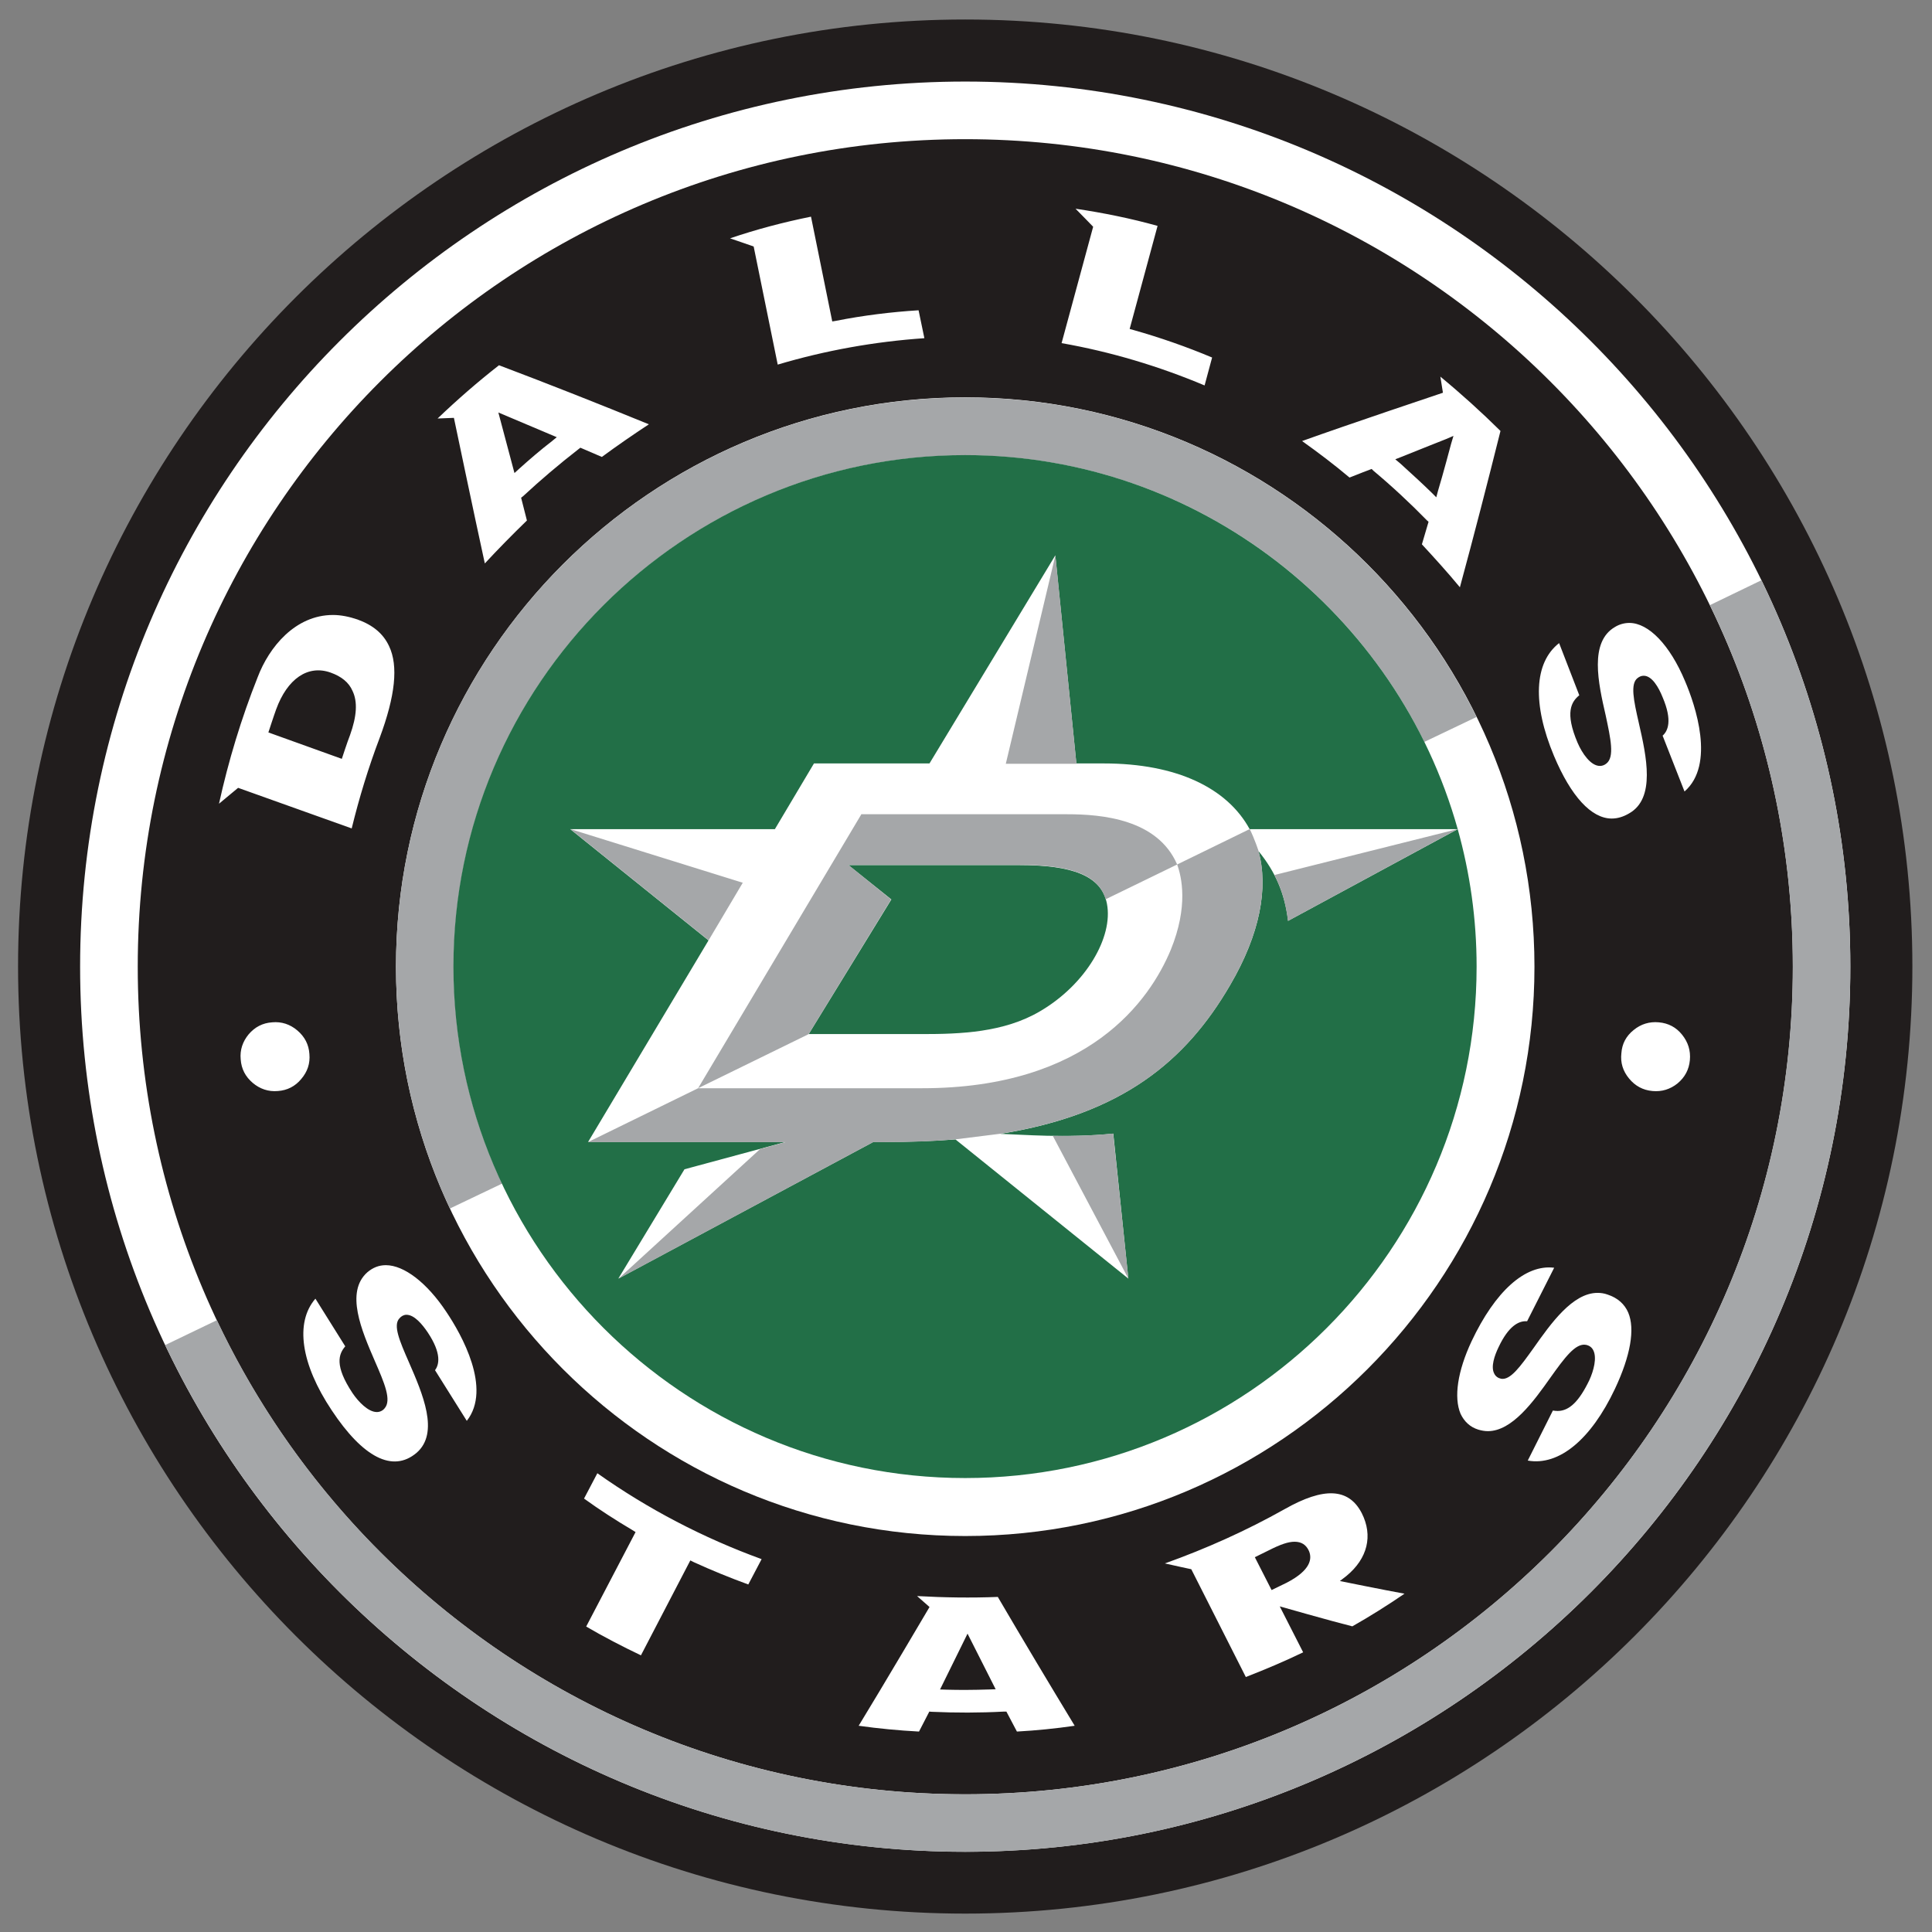
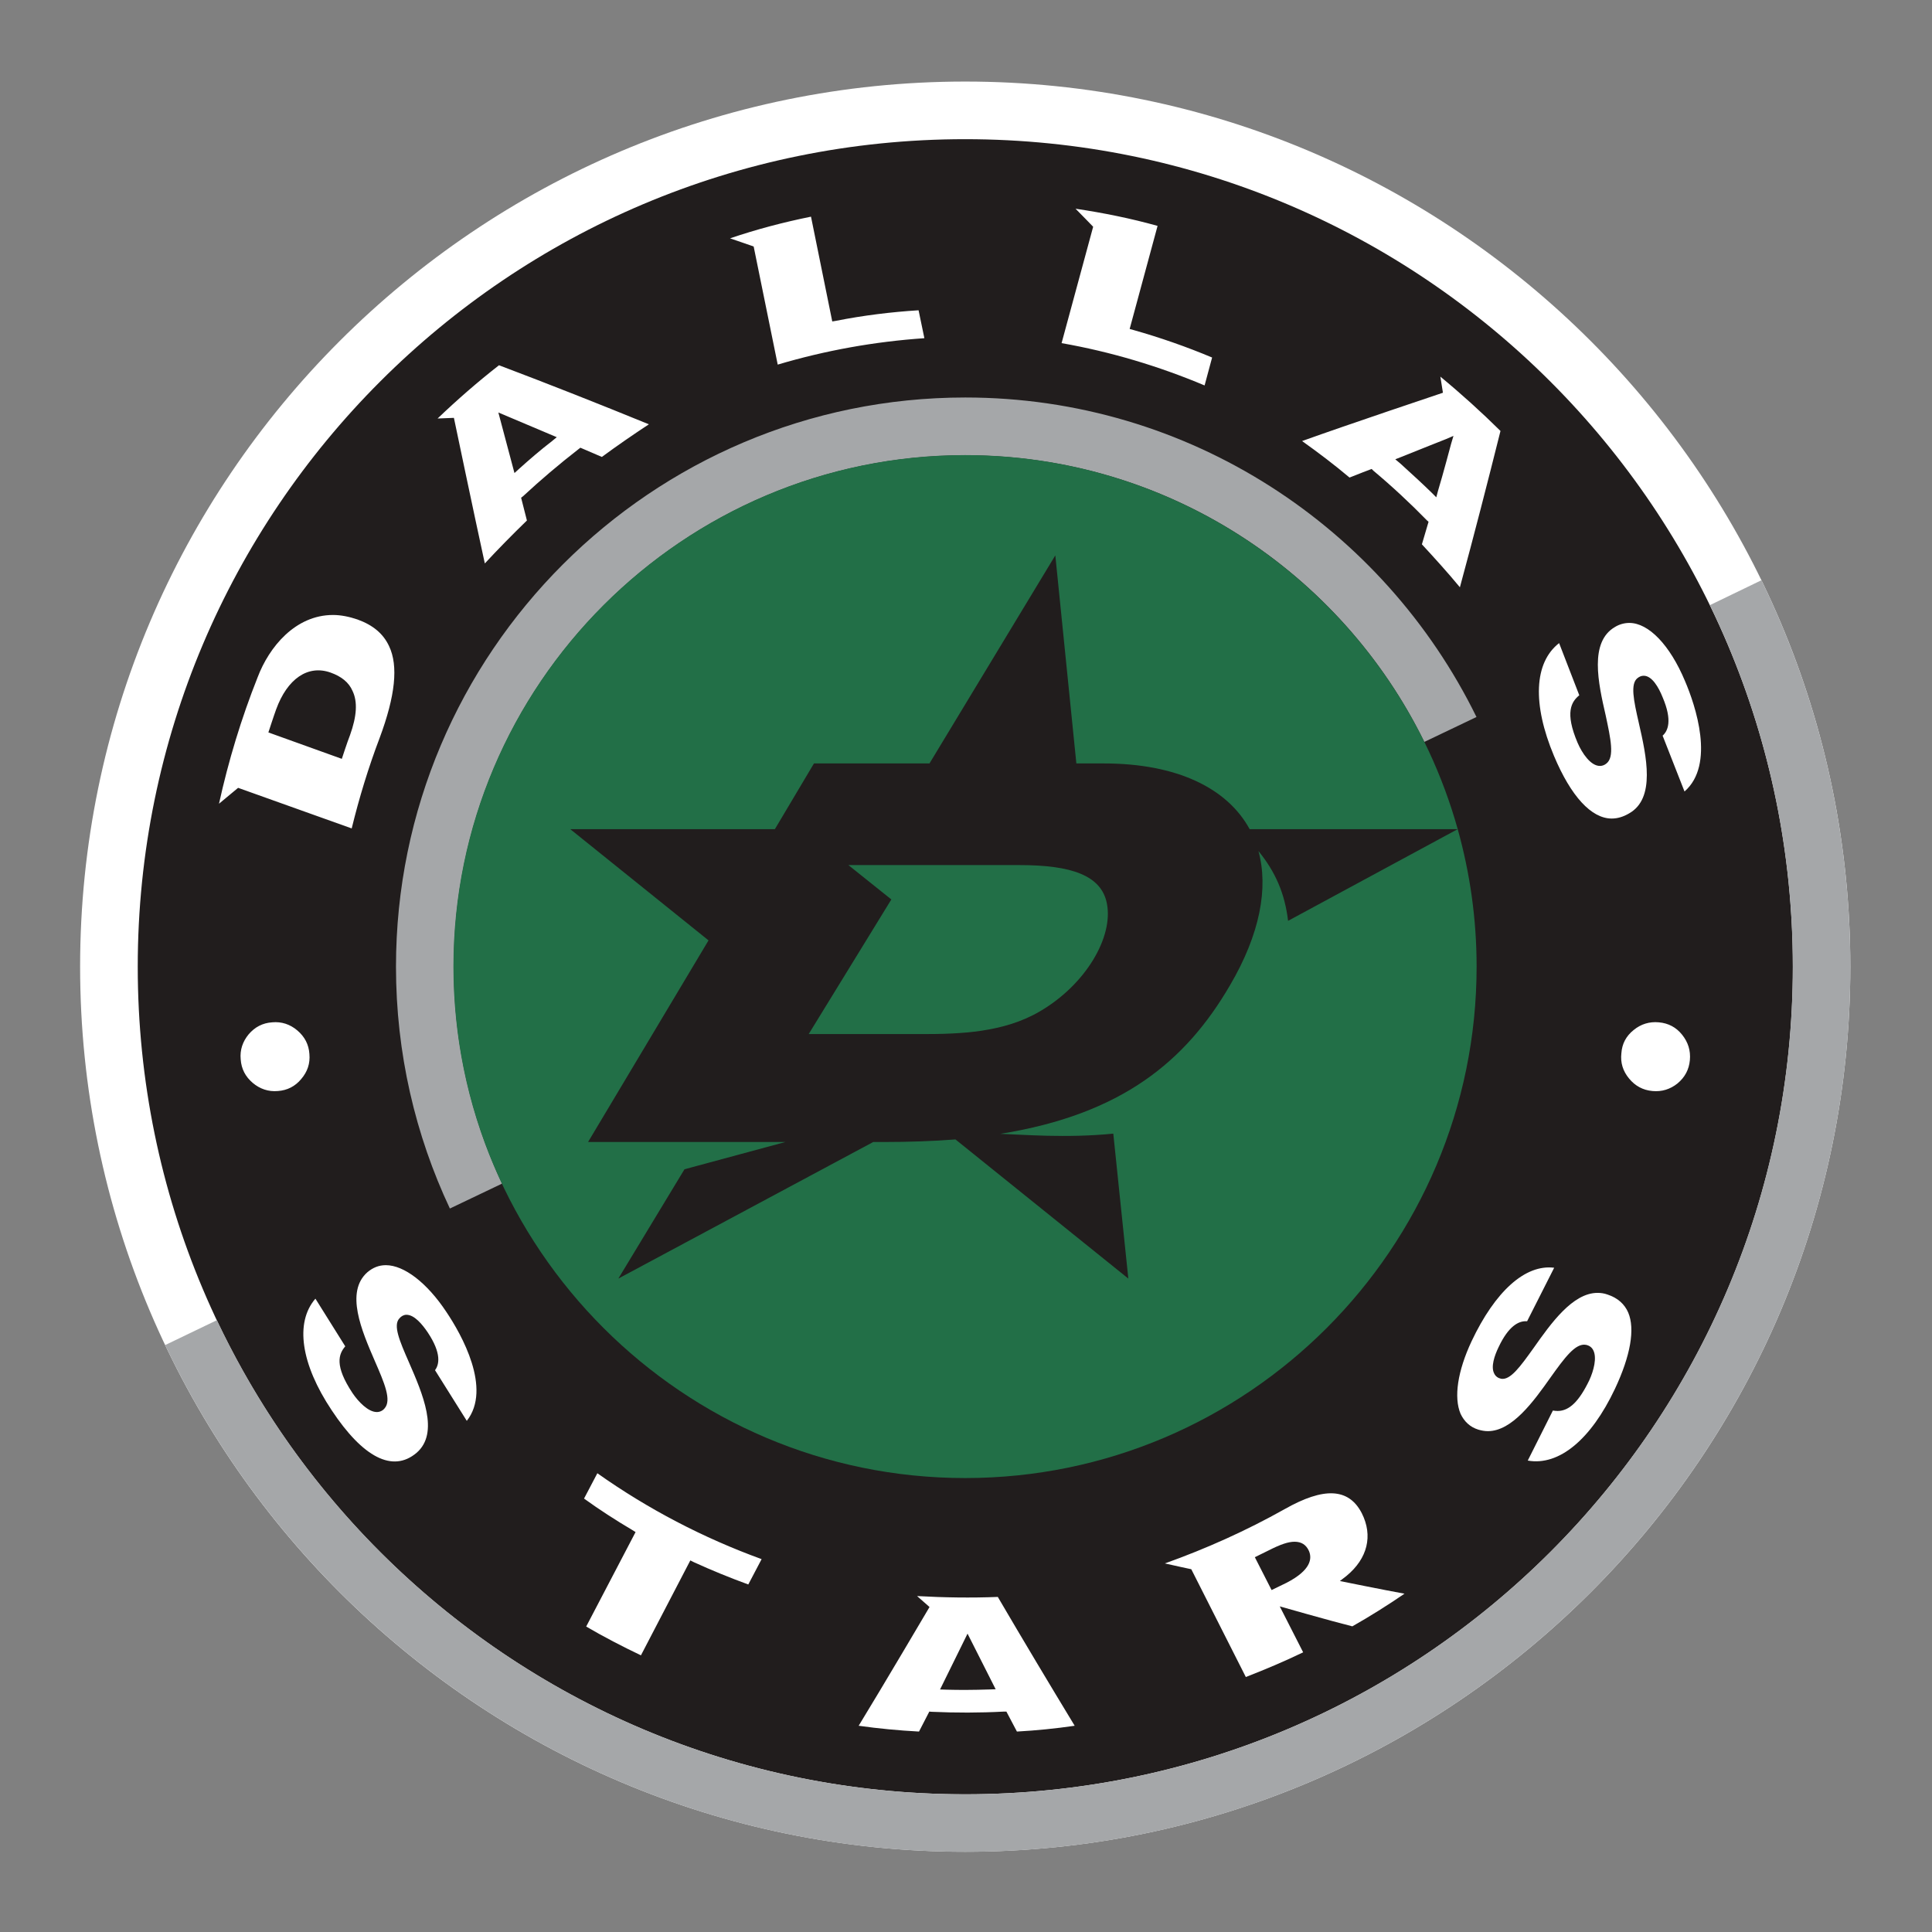
<svg xmlns="http://www.w3.org/2000/svg" version="1.1" width="361.417" height="361.417" id="svg5798">
  <rect width="100%" height="100%" fill="#808080" stroke="none" />
  <defs id="defs5800" />
  <g transform="translate(-245.086,-383.163)" id="layer1">
    <g transform="matrix(0,-32.135,32.135,0,-24331.638,18816.048)" id="g5847">
      <g transform="matrix(1.25,0,0,-1.25,562.468,770.415)" id="g4671">
-         <path d="m 0,0 c 0,2.432 1.978,4.411 4.411,4.411 2.431,0 4.41,-1.979 4.41,-4.411 0,-2.432 -1.979,-4.411 -4.41,-4.411 C 1.978,-4.411 0,-2.432 0,0" id="path4673" style="fill:#211d1d;fill-opacity:1;fill-rule:nonzero;stroke:none" />
-       </g>
+         </g>
      <g transform="matrix(1.25,0,0,-1.25,562.828,770.415)" id="g4675">
        <path d="M 0,0 C 0,2.273 1.849,4.122 4.122,4.122 6.395,4.122 8.244,2.273 8.244,0 8.244,-2.273 6.395,-4.122 4.122,-4.122 1.849,-4.122 0,-2.273 0,0" id="path4677" style="fill:#ffffff;fill-opacity:1;fill-rule:nonzero;stroke:none" />
      </g>
      <g transform="matrix(1.25,0,0,-1.25,567.98,765.598)" id="g4679">
        <path d="m 0,0 c 2.128,0 3.854,-1.725 3.854,-3.853 0,-2.129 -1.726,-3.855 -3.854,-3.855 -2.129,0 -3.854,1.726 -3.854,3.855 C -3.854,-1.725 -2.129,0 0,0" id="path4681" style="fill:#211d1d;fill-opacity:1;fill-rule:nonzero;stroke:none" />
      </g>
      <g transform="matrix(1.25,0,0,-1.25,564.579,772.416)" id="g4683">
        <path d="m 0,0 c 0.029,0.013 0.043,0.035 0.043,0.067 0,0.029 -0.012,0.065 -0.04,0.12 -0.008,0.016 -0.032,0.065 -0.032,0.065 L -0.182,0.174 -0.148,0.104 C -0.089,-0.01 -0.035,-0.015 0,0 m -0.14,-0.144 c 0,0 -0.043,-0.212 -0.059,-0.301 -0.054,0.079 -0.105,0.16 -0.152,0.243 0.025,0.1 0.093,0.338 0.093,0.338 L -0.472,0.027 c -0.042,0.087 -0.08,0.177 -0.115,0.267 l 0.502,0.254 c 0,0 0.018,0.085 0.027,0.123 C 0.011,0.478 0.095,0.291 0.195,0.113 0.298,-0.069 0.294,-0.185 0.176,-0.246 0.071,-0.299 -0.035,-0.273 -0.116,-0.175 L -0.14,-0.144 z M 4.93,-0.57 4.907,-0.593 4.937,-0.601 c 0.072,-0.022 0.219,-0.061 0.219,-0.061 l 0.037,-0.011 -0.015,0.035 c 0,0 -0.055,0.139 -0.083,0.208 L 5.084,-0.402 5.064,-0.426 C 5.02,-0.474 4.975,-0.524 4.93,-0.57 M 4.688,-0.526 4.793,-0.557 4.8,-0.549 c 0.081,0.079 0.159,0.163 0.231,0.249 l 0.008,0.008 c 0,0 -0.027,0.072 -0.04,0.103 0.059,0.07 0.116,0.145 0.17,0.221 0.076,-0.211 0.225,-0.656 0.225,-0.656 0,0 0.056,0.009 0.075,0.012 -0.08,-0.097 -0.165,-0.191 -0.253,-0.28 -0.24,0.06 -0.485,0.123 -0.728,0.189 0.069,0.057 0.135,0.117 0.2,0.177 m -5.332,1.985 0.259,0.131 -0.26,0.128 -0.001,-0.03 C -0.647,1.657 -0.647,1.625 -0.647,1.595 l 0,-0.002 c 0,-0.034 0.001,-0.069 0.002,-0.103 l 0.001,-0.031 z m 0.43,-0.01 C -0.414,1.332 -0.616,1.211 -0.814,1.091 -0.827,1.18 -0.836,1.27 -0.841,1.36 l 0.093,0.049 0,0.012 c -0.006,0.112 -0.006,0.224 -0.001,0.335 l 0.001,0.012 c 0,0 -0.066,0.034 -0.093,0.048 0.005,0.094 0.014,0.189 0.027,0.281 0.178,-0.109 0.553,-0.33 0.553,-0.33 0,0 0.037,0.042 0.051,0.058 C -0.217,1.7 -0.219,1.573 -0.214,1.449 M 2.462,-1.629 C 2.466,-1.586 2.454,-1.546 2.426,-1.512 2.398,-1.477 2.362,-1.458 2.318,-1.455 2.274,-1.45 2.235,-1.462 2.2,-1.491 2.166,-1.519 2.146,-1.555 2.142,-1.6 2.138,-1.643 2.15,-1.682 2.177,-1.716 2.206,-1.751 2.242,-1.77 2.286,-1.774 c 0.044,-0.004 0.083,0.008 0.118,0.036 0.035,0.028 0.054,0.064 0.058,0.109 m 1.59,-0.122 c 0.167,0.07 0.27,0.169 0.27,0.259 0,0.022 -0.006,0.046 -0.019,0.067 -0.07,0.12 -0.26,0.078 -0.412,0.043 -0.108,-0.023 -0.194,-0.042 -0.224,-0.003 -0.008,0.01 -0.011,0.02 -0.011,0.03 0,0.043 0.059,0.083 0.108,0.104 0.141,0.06 0.191,0.029 0.221,-0.008 l 0.243,0.094 C 4.137,-1.048 3.944,-1.04 3.703,-1.141 3.515,-1.22 3.411,-1.315 3.411,-1.41 c 0,-0.027 0.008,-0.054 0.024,-0.081 0.07,-0.124 0.265,-0.081 0.422,-0.045 0.105,0.024 0.181,0.04 0.208,0.006 0.007,-0.009 0.011,-0.018 0.011,-0.029 0,-0.039 -0.055,-0.07 -0.1,-0.088 -0.11,-0.047 -0.158,-0.024 -0.179,0 L 3.537,-1.749 C 3.662,-1.893 3.938,-1.8 4.052,-1.751 M 5.778,1.818 C 5.77,1.946 5.754,2.076 5.729,2.202 L 5.726,2.22 6.214,2.319 C 6.188,2.447 6.155,2.573 6.113,2.696 6.102,2.663 6.075,2.586 6.075,2.586 L 5.525,2.474 C 5.591,2.252 5.632,2.024 5.648,1.791 l 0.13,0.027 z M 1.194,-1.391 c 0.006,0.016 0.008,0.032 0.008,0.047 0,0.116 -0.142,0.217 -0.257,0.298 -0.088,0.063 -0.15,0.108 -0.143,0.151 0.003,0.014 0.011,0.026 0.024,0.032 0.031,0.017 0.084,-0.001 0.123,-0.02 0.1,-0.047 0.121,-0.094 0.121,-0.126 l 0,-0.007 0.249,-0.126 C 1.336,-1.007 1.209,-0.867 0.976,-0.757 0.837,-0.692 0.715,-0.674 0.639,-0.706 0.603,-0.723 0.577,-0.75 0.565,-0.789 0.561,-0.803 0.558,-0.818 0.558,-0.833 c 0,-0.113 0.138,-0.213 0.25,-0.292 C 0.899,-1.19 0.969,-1.241 0.96,-1.29 0.957,-1.305 0.949,-1.317 0.935,-1.324 0.9,-1.342 0.84,-1.326 0.796,-1.306 c -0.098,0.047 -0.144,0.093 -0.144,0.148 0,0.008 0.001,0.015 0.002,0.022 L 0.421,-1.019 C 0.395,-1.165 0.52,-1.314 0.755,-1.425 0.91,-1.498 1.034,-1.519 1.11,-1.487 c 0.04,0.017 0.069,0.05 0.084,0.096 M 3.799,4.466 C 3.888,4.434 3.955,4.43 4.005,4.454 4.045,4.471 4.073,4.506 4.091,4.557 4.128,4.662 4.062,4.758 3.919,4.81 3.889,4.821 3.812,4.846 3.812,4.846 L 3.689,4.504 c 0,0 0.08,-0.026 0.11,-0.038 M 3.365,4.458 3.554,4.987 c 0,0 -0.052,0.063 -0.074,0.089 C 3.68,5.032 3.878,4.972 4.069,4.896 4.209,4.843 4.359,4.721 4.359,4.545 4.359,4.508 4.351,4.469 4.338,4.431 4.312,4.359 4.272,4.311 4.214,4.284 4.122,4.24 3.982,4.255 3.786,4.328 3.649,4.38 3.508,4.423 3.365,4.458 M 5.428,0.486 5.558,0.451 c 0.05,0.119 0.093,0.242 0.128,0.366 l 0.005,0.018 0.48,-0.13 C 6.206,0.83 6.232,0.959 6.251,1.087 6.226,1.062 6.167,1.005 6.167,1.005 L 5.625,1.152 C 5.585,0.924 5.518,0.7 5.428,0.486 M 1.331,4.299 C 1.331,4.331 1.32,4.359 1.298,4.385 1.206,4.489 1.027,4.412 0.884,4.35 0.783,4.306 0.702,4.271 0.664,4.305 0.653,4.314 0.647,4.327 0.647,4.341 c 0,0.04 0.048,0.086 0.088,0.113 0.128,0.085 0.182,0.065 0.218,0.034 L 1.175,4.627 C 1.064,4.723 0.871,4.695 0.655,4.551 0.436,4.406 0.363,4.267 0.457,4.156 0.55,4.048 0.733,4.128 0.88,4.192 0.978,4.235 1.051,4.266 1.083,4.236 1.094,4.227 1.1,4.215 1.1,4.203 1.1,4.166 1.055,4.129 1.018,4.104 0.919,4.038 0.867,4.051 0.842,4.07 L 0.606,3.922 c 0.15,-0.118 0.403,0.025 0.507,0.095 0.136,0.09 0.218,0.197 0.218,0.282 M 2.315,4.655 C 2.359,4.658 2.395,4.677 2.424,4.711 2.453,4.745 2.466,4.785 2.462,4.828 2.459,4.873 2.44,4.909 2.406,4.938 2.372,4.966 2.333,4.979 2.29,4.975 2.245,4.972 2.209,4.953 2.18,4.919 2.152,4.886 2.138,4.846 2.142,4.802 2.145,4.758 2.164,4.721 2.198,4.693 2.232,4.664 2.27,4.651 2.315,4.655 M 5.04,3.678 C 5.085,3.628 5.128,3.578 5.168,3.526 L 5.187,3.503 5.302,3.775 5.02,3.7 5.04,3.678 z M 4.905,3.669 4.799,3.642 c -0.065,0.067 -0.132,0.133 -0.2,0.196 0.219,0.048 0.678,0.144 0.678,0.144 0,0 -0.002,0.055 -0.003,0.076 C 5.361,3.967 5.444,3.872 5.522,3.772 5.434,3.539 5.341,3.304 5.247,3.074 5.199,3.147 5.148,3.221 5.095,3.293 l 0.043,0.1 -0.007,0.009 C 5.062,3.491 4.988,3.578 4.912,3.66 L 4.905,3.669 z M 0.362,3.314 C 0.195,3.078 0.061,2.821 -0.038,2.549 l -0.118,0.062 c 0.031,0.085 0.066,0.171 0.104,0.254 l 0.008,0.016 -0.442,0.23 c 0.041,0.086 0.086,0.173 0.134,0.255 l 0.44,-0.23 0.01,0.016 C 0.143,3.228 0.192,3.304 0.244,3.376 L 0.362,3.314 z" id="path4685" style="fill:#ffffff;fill-opacity:1;fill-rule:nonzero;stroke:none" />
      </g>
      <g transform="matrix(1.25,0,0,-1.25,564.666,770.415)" id="g4687">
-         <path d="M 0,0 C 0,1.462 1.19,2.651 2.651,2.651 4.113,2.651 5.303,1.462 5.303,0 5.303,-1.462 4.113,-2.651 2.651,-2.651 1.19,-2.651 0,-1.462 0,0" id="path4689" style="fill:#ffffff;fill-opacity:1;fill-rule:nonzero;stroke:none" />
-       </g>
+         </g>
      <g transform="matrix(1.25,0,0,-1.25,570.23,775.05)" id="g4691">
        <path d="m 0,0 -0.116,0.24 c -0.508,-0.247 -1.08,-0.386 -1.684,-0.386 -2.128,0 -3.854,1.726 -3.854,3.854 0,1.539 0.903,2.868 2.208,3.485 l -0.116,0.241 c -1.393,-0.662 -2.36,-2.083 -2.36,-3.726 0,-2.273 1.85,-4.122 4.122,-4.122 0.645,0 1.256,0.149 1.8,0.414 m -2.926,6.108 c 0.342,0.161 0.724,0.251 1.126,0.251 1.462,0 2.651,-1.189 2.651,-2.651 0,-1.045 -0.607,-1.949 -1.488,-2.381 L -0.753,1.57 c 0.791,0.388 1.335,1.2 1.335,2.138 0,1.314 -1.069,2.382 -2.382,2.382 -0.361,0 -0.703,-0.081 -1.01,-0.225 l -0.116,0.243 z" id="path4693" style="fill:#a5a7a9;fill-opacity:1;fill-rule:nonzero;stroke:none" />
      </g>
      <g transform="matrix(1.25,0,0,-1.25,568.781,773.282)" id="g4695">
        <path d="M 0,0 -0.427,0.79 C -0.301,0.805 -0.2,0.848 -0.102,0.928 -0.273,0.881 -0.488,0.92 -0.728,1.061 -1.081,1.267 -1.328,1.564 -1.419,2.13 -1.422,2.033 -1.44,1.823 -1.418,1.604 l -0.675,-0.07 0.648,0.805 c -0.008,0.104 -0.012,0.214 -0.012,0.334 l 0,0.049 -0.636,1.187 0.509,-0.308 0.127,-0.47 0,0.919 L -0.518,3.489 0,4.133 0,3.18 0.306,2.998 0.306,2.46 1.275,1.874 0.306,1.776 l 0,-0.128 C 0.306,1.308 0.191,1.073 0,0.969 L 0,0 c 1.003,0.281 1.742,1.203 1.742,2.294 0,1.313 -1.069,2.383 -2.382,2.383 -1.313,0 -2.382,-1.07 -2.382,-2.383 0,-1.314 1.069,-2.382 2.382,-2.382 0.222,0 0.436,0.031 0.64,0.088" id="path4697" style="fill:#226f47;fill-opacity:1;fill-rule:nonzero;stroke:none" />
      </g>
      <g transform="matrix(1.25,0,0,-1.25,567.588,770.165)" id="g4699">
        <path d="m 0,0 c 0,-0.176 0.007,-0.38 0.106,-0.548 0.125,-0.214 0.346,-0.342 0.501,-0.312 0.132,0.025 0.18,0.165 0.18,0.407 l 0,0.797 -0.16,-0.2 L 0,0.529 0,0 z" id="path4701" style="fill:#226f47;fill-opacity:1;fill-rule:nonzero;stroke:none" />
      </g>
      <g transform="matrix(1.25,0,0,-1.25,568.469,769.12)" id="g4703">
-         <path d="M 0,0 0.25,0.803 -0.268,0.159 0,0 z m -1.179,-1.444 -0.665,-0.352 0.676,0.071 c -0.01,0.099 -0.012,0.195 -0.011,0.281 m 2.704,-0.012 -0.971,0.231 0,-0.329 0.971,0.098 z m -2.003,-0.813 c 0.239,-0.14 0.455,-0.18 0.626,-0.133 0,0 0.053,0.017 0.102,0.041 l -0.165,0.338 c -0.058,-0.021 -0.195,-0.053 -0.398,0.03 -0.233,0.097 -0.644,0.381 -0.644,1.158 l 0,1.043 -0.251,0.513 0,-0.92 -0.032,0.118 -0.604,0.66 0.636,-1.186 0,-0.05 c 0,-0.119 0.004,-0.229 0.013,-0.334 l 0.026,-0.208 c 0.09,-0.566 0.337,-0.864 0.691,-1.07 m 0.3,-0.27 L 0.25,-3.33 0.036,-2.476 C -0.029,-2.51 -0.099,-2.53 -0.178,-2.539 m -0.527,2.232 -0.252,0.515 1.277,-0.761 -0.001,-0.002 0,-0.956 c 0,-0.162 -0.023,-0.421 -0.234,-0.512 l -0.162,0.333 c 0.118,0.035 0.16,0.171 0.16,0.401 l 0,0.797 -0.161,-0.199 -0.627,0.384 z" id="path4705" style="fill:#a5a7a9;fill-opacity:1;fill-rule:nonzero;stroke:none" />
-       </g>
+         </g>
    </g>
  </g>
</svg>